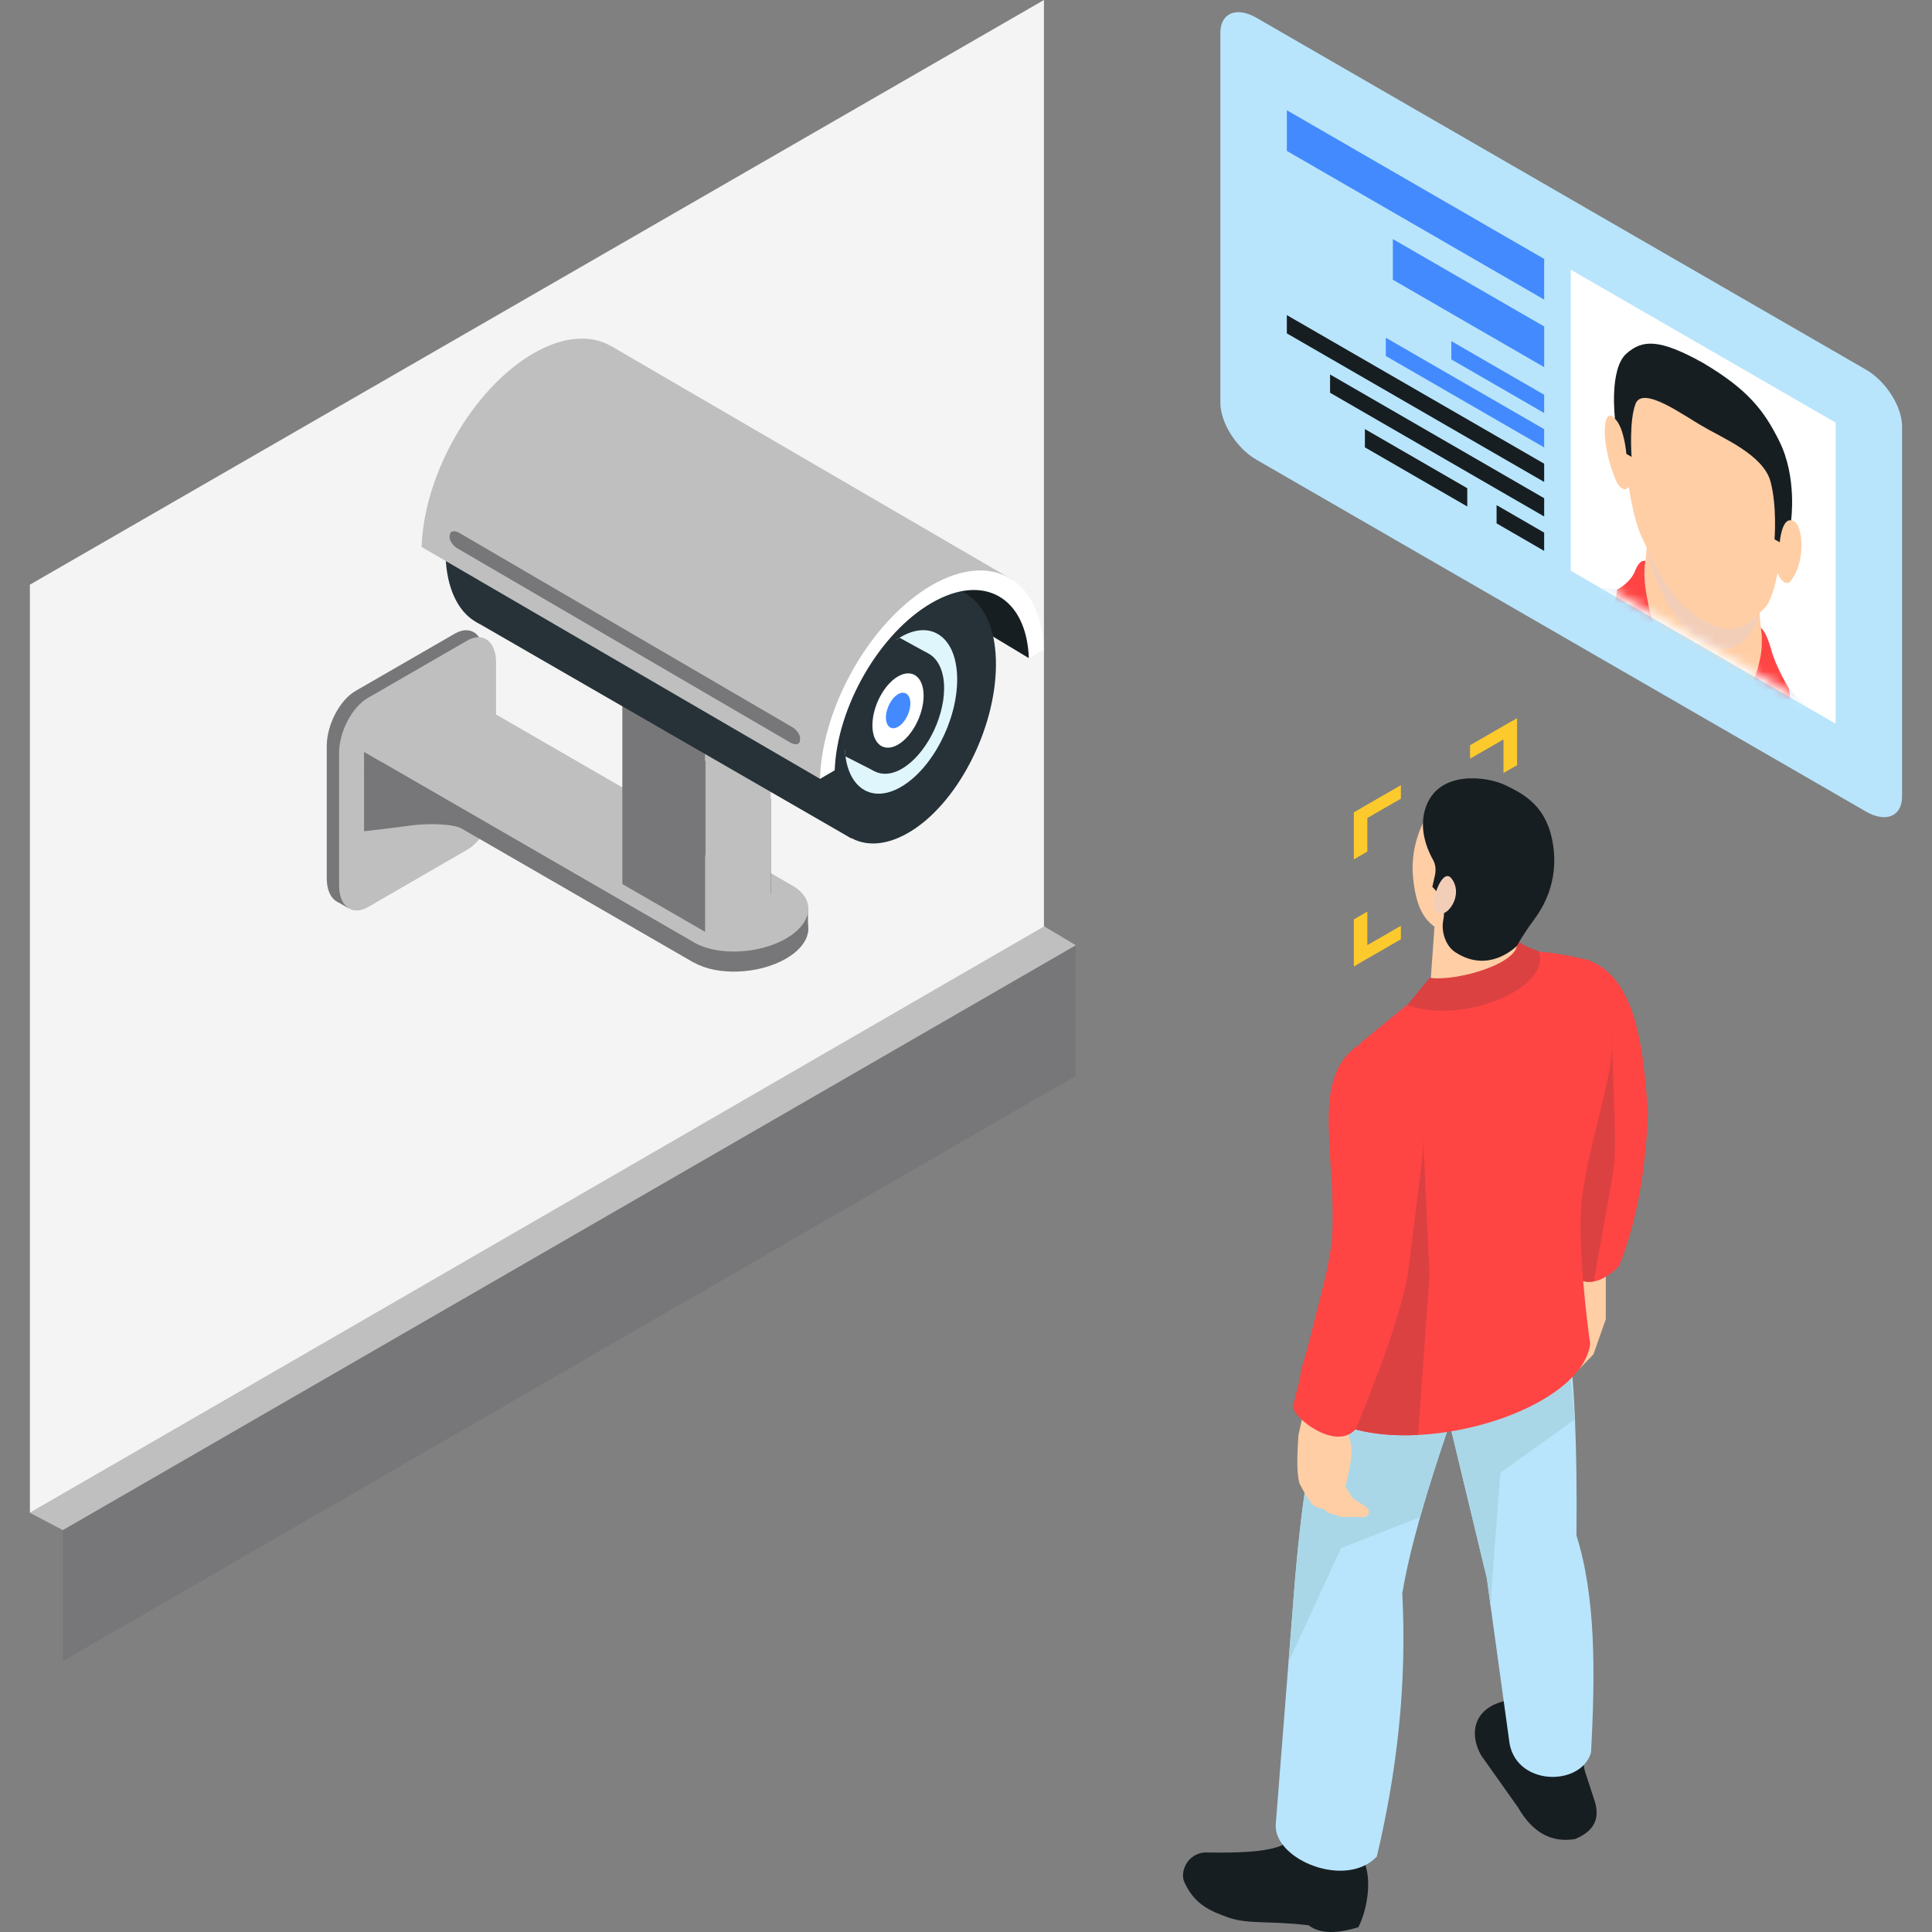
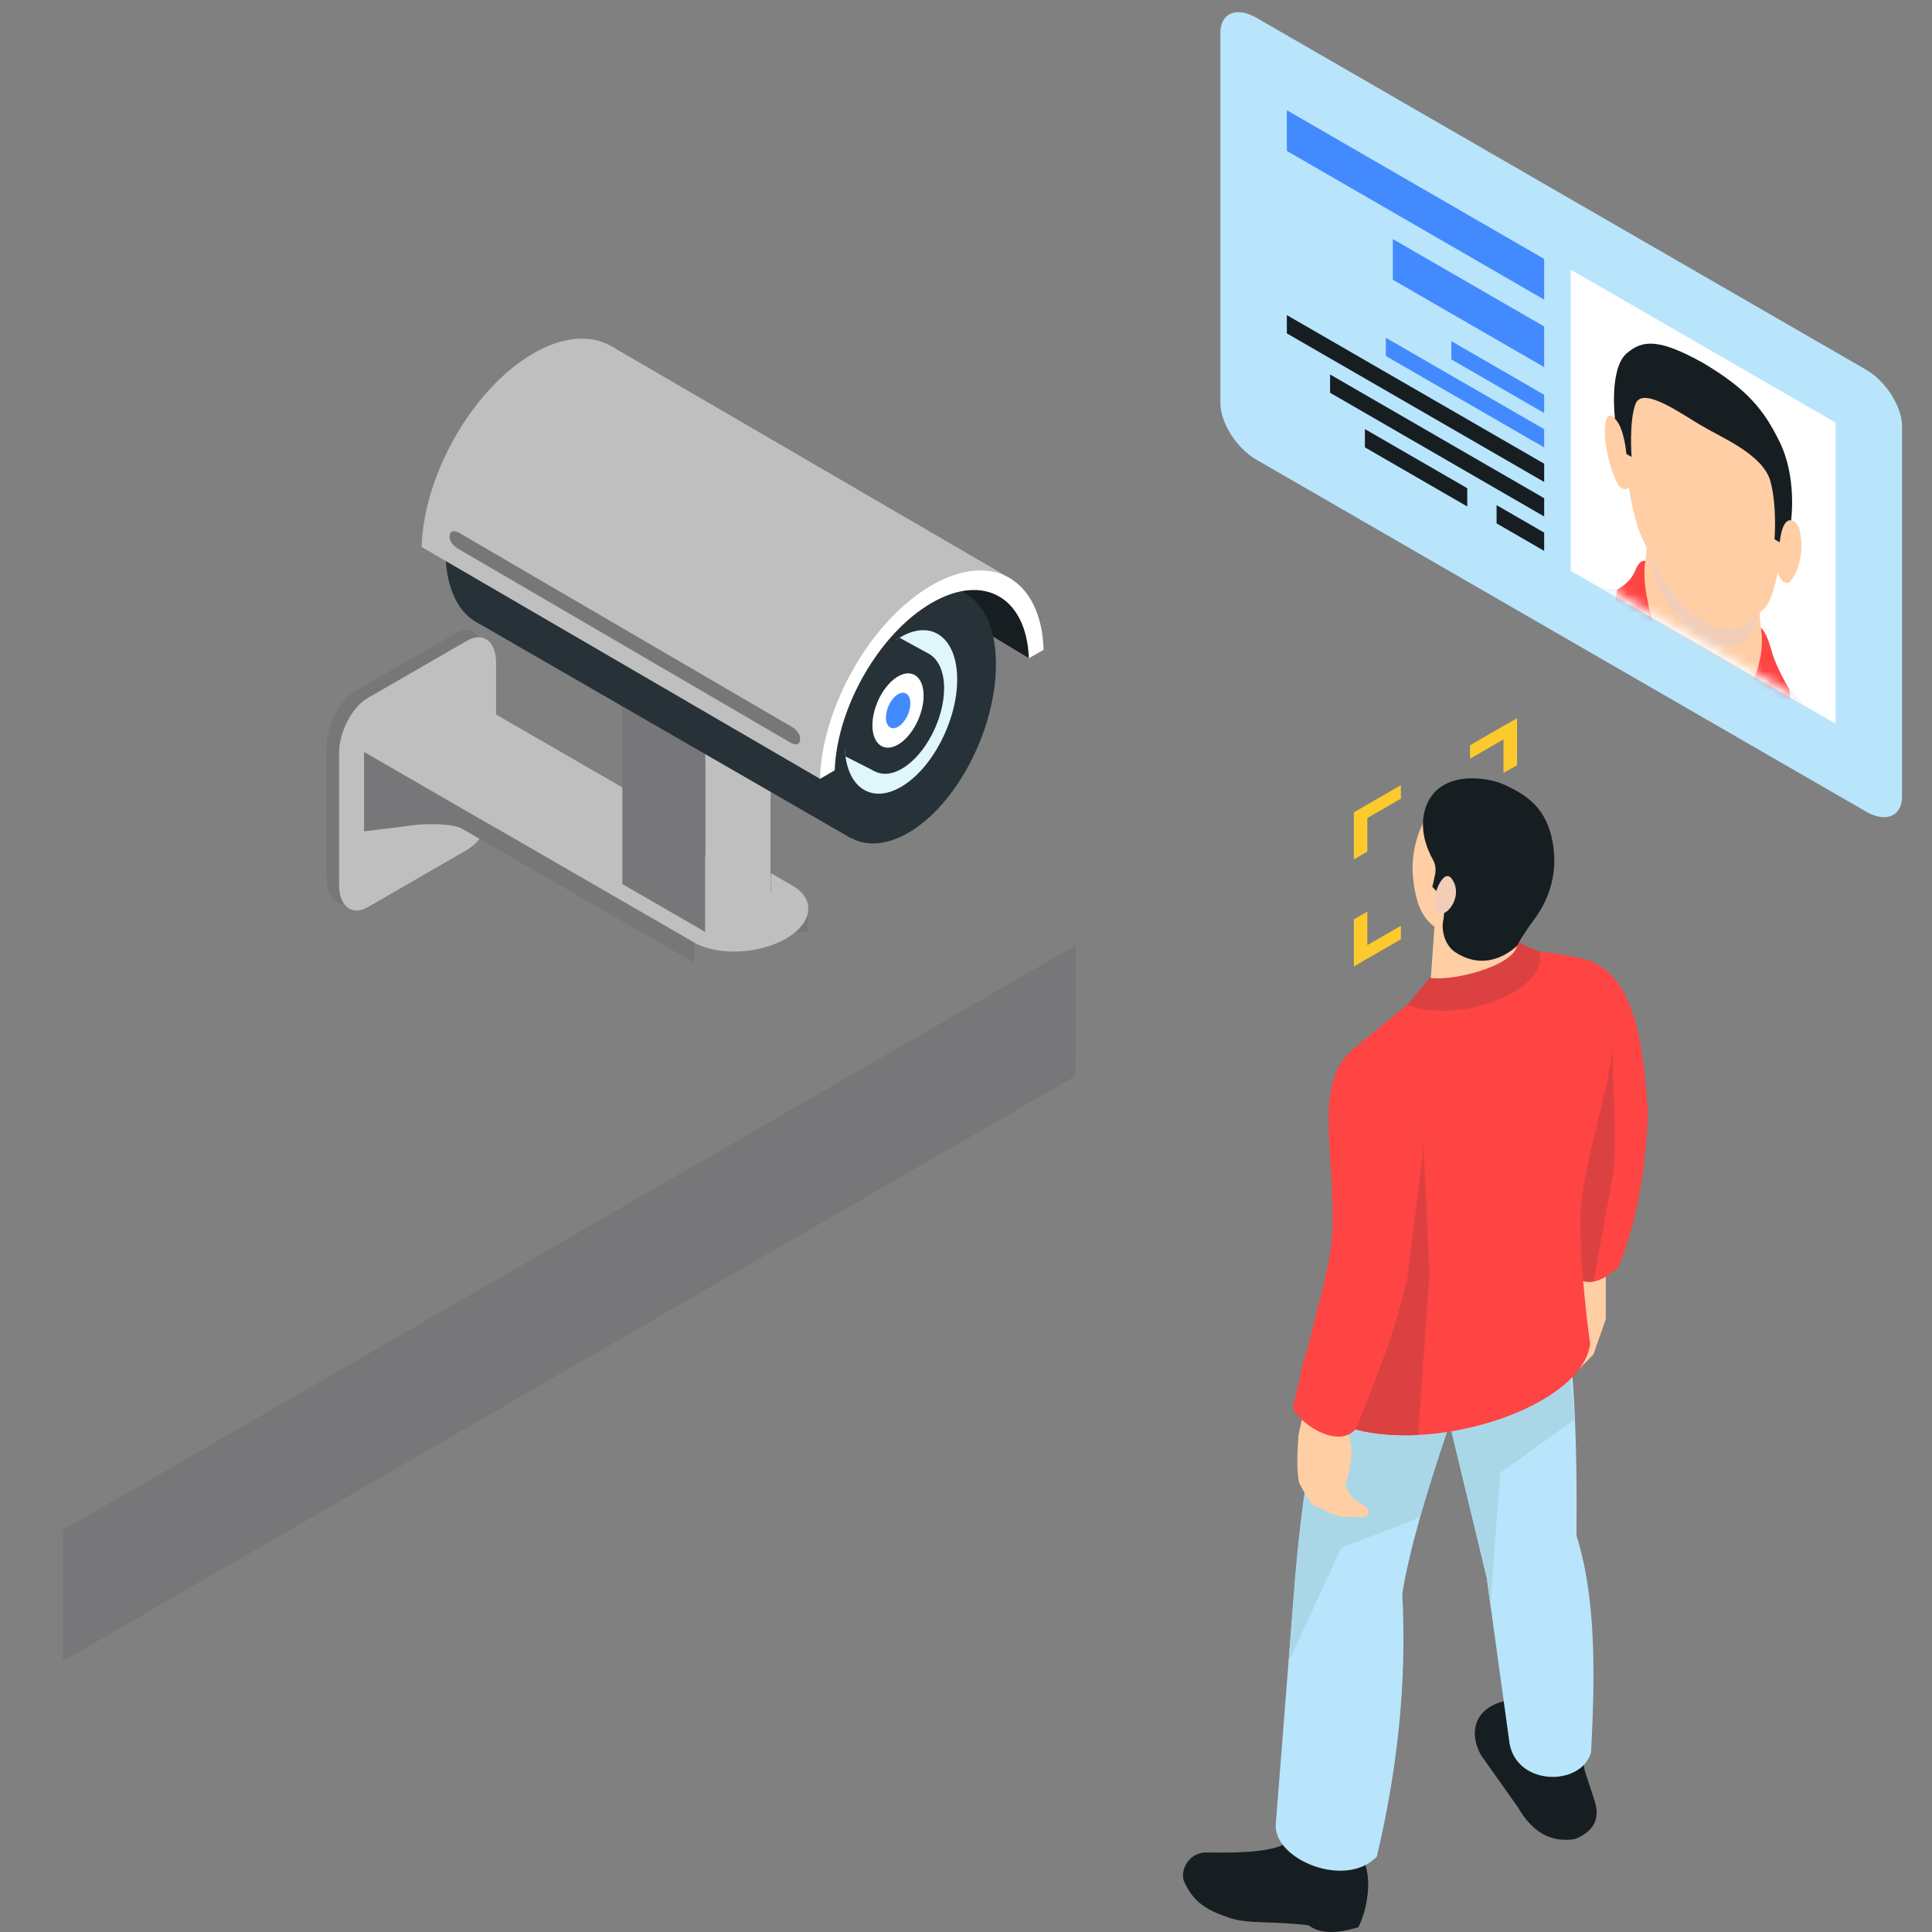
<svg xmlns="http://www.w3.org/2000/svg" width="200" height="200" viewBox="0 0 200 200" fill="none">
  <rect x="0" y="0" width="200" height="200" fill="#808080" stroke="none" />
-   <path d="M108.07 0L3.096 60.524V156.615L108.07 96.091V0Z" fill="#F4F4F4" />
  <path d="M6.504 158.396V171.963L111.346 111.384L111.368 97.85L6.504 158.396Z" fill="#777779" />
-   <path d="M6.504 158.396L111.368 97.85L108.092 95.893L3.096 156.604L6.504 158.396Z" fill="#BFBFBF" />
  <path d="M47.085 87.251L36.817 93.177C35.178 94.123 33.826 93.111 33.826 90.923V77.225C33.826 75.037 35.167 72.464 36.817 71.518L47.085 65.592C48.724 64.647 50.076 65.658 50.076 67.846V81.545C50.076 83.744 48.724 86.306 47.085 87.251Z" fill="#777779" />
  <path d="M36.047 94.013L34.914 93.342V92.386L36.717 93.034L36.047 94.013Z" fill="#777779" />
  <path d="M48.361 87.966L38.092 93.903C36.454 94.848 35.102 93.837 35.102 91.649V77.95C35.102 75.762 36.443 73.189 38.092 72.244L48.361 66.318C49.999 65.373 51.351 66.384 51.351 68.572V82.271C51.351 84.448 50.01 87.02 48.361 87.966Z" fill="#BFBFBF" />
-   <path d="M82.037 93.76L47.877 74.036L37.685 79.918L71.845 99.642C74.275 101.038 78.552 100.862 81.355 99.246C84.159 97.63 84.467 95.156 82.037 93.76Z" fill="#777779" />
  <path d="M83.642 93.738H81.553V96.476H83.642V93.738Z" fill="#777779" />
  <path d="M82.037 91.682L47.877 71.958L37.685 77.84L71.845 97.564C74.275 98.96 78.552 98.784 81.355 97.168C84.159 95.552 84.467 93.078 82.037 91.682Z" fill="#BFBFBF" />
  <path d="M37.685 77.84V86.053C37.685 86.053 40.126 85.778 42.589 85.448C44.271 85.217 46.932 85.261 47.855 85.8C54.089 89.406 71.845 99.653 71.845 99.653V97.575L37.685 77.84Z" fill="#777779" />
  <path d="M79.782 92.463L71.195 87.504V77.708L79.782 82.667V92.463Z" fill="#171E22" />
  <path d="M73.01 96.476L64.424 91.517V69.473L73.01 74.443V96.476Z" fill="#777779" />
  <path d="M79.782 92.463L73.01 96.475V76.257L79.782 72.244V92.463Z" fill="#BFBFBF" />
  <path d="M106.509 68.132L91.787 59.271L93.414 56.61C93.414 56.61 103.375 58.754 104.848 60.832C107.784 64.977 106.509 68.132 106.509 68.132Z" fill="#171E22" />
  <path d="M100.22 61.612L60.992 39.019L49.25 64.361L88.126 86.79L100.22 61.612Z" fill="#263238" />
  <path d="M103.101 68.825C103.068 75.597 99 83.359 93.998 86.229C88.962 89.12 84.894 86.053 84.894 79.346C84.894 72.64 88.973 64.845 93.998 61.942C99.022 59.029 103.134 62.118 103.101 68.825Z" fill="#263238" />
  <path d="M93.26 65.933C93.095 66.032 92.93 66.142 92.765 66.252L95.547 67.857L90.907 79.511L87.455 77.543C87.642 81.49 90.171 83.249 93.26 81.468C96.481 79.61 99.087 74.63 99.087 70.331C99.087 66.054 96.481 64.075 93.26 65.933Z" fill="#E0F6FD" />
  <path d="M96.009 67.604L93.128 66.021C89.984 67.89 87.455 73.013 87.455 77.389C87.455 77.565 87.455 78.049 87.521 78.302L90.567 79.852L96.009 67.604Z" fill="#263238" />
  <path d="M97.735 71.254C97.724 74.465 95.767 78.192 93.348 79.588C90.929 80.984 88.862 79.423 88.873 76.213C88.884 73.003 90.841 69.275 93.26 67.879C95.679 66.494 97.746 68.044 97.735 71.254Z" fill="#263238" />
  <path d="M64.324 46.495C64.291 53.268 60.223 61.03 55.221 63.899C50.185 66.791 46.117 63.723 46.117 57.017C46.117 50.31 50.196 42.515 55.221 39.613C60.245 36.699 64.357 39.789 64.324 46.495Z" fill="#263238" />
  <path d="M43.643 56.621L84.882 80.622C84.882 80.622 87.785 68.363 92.689 64.24C97.911 59.842 104.859 60.04 104.859 60.04L63.312 35.852C63.312 35.852 55.22 35.039 49.25 42.9C45.951 47.243 43.643 56.621 43.643 56.621Z" fill="#BFBFBF" />
  <path d="M86.409 79.742C86.64 73.189 91.049 65.526 96.458 62.404C101.867 59.282 106.276 61.854 106.507 68.143L108.035 67.263C107.804 59.974 102.714 56.973 96.458 60.579C90.202 64.196 85.112 73.069 84.881 80.633L86.409 79.742Z" fill="white" />
  <path d="M45.171 55.741C45.402 49.189 49.81 41.526 55.22 38.403C60.629 35.281 65.038 37.854 65.269 44.142L66.797 43.263C66.566 35.974 61.475 32.972 55.22 36.578C48.964 40.195 43.873 49.068 43.643 56.632L45.171 55.741Z" fill="#BFBFBF" />
  <path d="M95.612 72.024C95.612 73.97 94.424 76.235 92.962 77.082C91.5 77.928 90.312 77.026 90.312 75.081C90.312 73.135 91.5 70.87 92.962 70.023C94.435 69.177 95.612 70.078 95.612 72.024Z" fill="white" />
  <path d="M94.24 72.816C94.24 73.75 93.679 74.828 92.975 75.234C92.283 75.641 91.711 75.213 91.711 74.278C91.711 73.343 92.272 72.266 92.975 71.859C93.668 71.463 94.24 71.892 94.24 72.816Z" fill="#448AFF" />
  <path d="M81.837 76.884L47.347 56.764C46.864 56.478 46.501 55.928 46.545 55.544L46.567 55.346C46.611 54.961 47.05 54.873 47.534 55.159L82.023 75.278C82.507 75.564 82.87 76.114 82.826 76.499L82.804 76.697C82.76 77.082 82.32 77.159 81.837 76.884Z" fill="#777779" />
  <path d="M130.057 47.584L193.176 84.019C195.232 85.206 196.903 84.503 196.903 82.447V44.153C196.903 42.097 195.232 39.459 193.176 38.272L130.057 1.836C128.001 0.649 126.33 1.352 126.33 3.408V41.691C126.33 43.758 128.001 46.396 130.057 47.584Z" fill="#B8E5FC" />
  <path d="M162.602 59.084L190.022 74.916V43.747L162.602 27.915V59.084Z" fill="white" />
  <path d="M133.213 15.623L159.852 31.015V26.804L133.213 11.412V15.623Z" fill="#448AFF" />
  <path d="M144.186 28.959L159.853 38.008V33.797L144.186 24.748V28.959Z" fill="#448AFF" />
  <path d="M150.242 35.314L159.851 40.866V42.757L150.242 37.205V35.314Z" fill="#448AFF" />
  <path d="M143.459 36.853V34.962L159.852 44.428V46.319L143.459 36.853Z" fill="#448AFF" />
  <path d="M133.213 34.511L159.852 49.892V48.002L133.213 32.62V34.511Z" fill="#171E22" />
  <path d="M137.688 38.766L159.852 51.575V53.466L137.688 40.657V38.766Z" fill="#171E22" />
  <path d="M141.293 44.417L151.892 50.541V52.432L141.293 46.308V44.417Z" fill="#171E22" />
  <path d="M154.926 52.289L159.851 55.137V57.028L154.926 54.18V52.289Z" fill="#171E22" />
  <mask id="mask0_8141_38519" style="mask-type:luminance" maskUnits="userSpaceOnUse" x="163" y="28" width="27" height="47">
    <path d="M163.01 58.853L189.605 74.201V43.977L163.01 28.618V58.853Z" fill="white" />
  </mask>
  <g mask="url(#mask0_8141_38519)">
    <path opacity="0.2" d="M166.143 66.186L170.474 67.802L175.895 74.894L171.618 66.956C171.618 66.956 169.265 63.207 169.133 63.218C168.99 63.229 166.143 66.186 166.143 66.186Z" fill="#2291D8" />
    <path d="M176.311 75.487L183.853 69.858C183.853 69.858 192.341 78.786 193.968 80.984C195.595 83.183 196.584 88.538 196.584 88.538L156.037 65.131C156.037 65.131 157.027 60.92 158.654 60.601C160.281 60.271 168.769 61.151 168.769 61.151L176.311 75.487Z" fill="#DDEAF8" />
    <path d="M176.311 75.487L182.83 70.859L182.336 65.57L181.797 59.7L170.813 53.356L170.275 58.6L169.791 63.328L176.311 75.487Z" fill="#FFCEA5" />
    <path d="M176.31 66.527C179.245 68.22 181.356 66.274 182.148 63.481L181.796 59.7L170.813 53.356L170.461 56.731C171.264 60.447 173.374 64.834 176.31 66.527Z" fill="#F2CEB9" />
    <path d="M176.311 39.932L180.466 43.395L183.853 46.363L184.534 54.103C184.534 54.103 185.887 53.114 186.326 55.016C186.865 57.358 185.909 59.414 185.7 59.645C185.491 59.886 185.282 60.689 184.611 60.194C184.369 60.018 184.172 59.678 184.018 59.315C183.732 60.7 183.281 62.382 182.676 62.932C181.632 63.888 180.06 66.428 176.311 64.229C172.562 62.096 170.989 57.742 169.945 55.577C169.34 54.323 168.889 52.124 168.604 50.409C168.45 50.596 168.252 50.706 168.01 50.607C167.339 50.332 167.141 49.288 166.921 48.804C166.713 48.32 165.756 45.165 166.284 43.439C166.724 42.032 168.076 44.593 168.076 44.593L168.757 37.645L172.144 38.579L176.311 39.932Z" fill="#FFCEA5" />
    <path d="M176.31 44.153C178.179 45.286 182.522 47.045 183.28 49.837C183.973 52.41 183.698 55.829 183.698 55.829L184.237 56.137C184.237 56.137 184.446 53.675 185.413 53.872C185.413 53.872 186.051 49.42 184.204 45.693C182.61 42.471 180.927 40.316 176.299 37.568C171.681 34.995 169.999 35.193 168.394 36.578C166.547 38.172 167.185 43.362 167.185 43.362C168.152 44.274 168.361 46.99 168.361 46.99L168.9 47.298C168.9 47.298 168.625 43.56 169.317 41.79C170.087 39.866 174.43 43.12 176.31 44.153Z" fill="#171E22" />
    <path opacity="0.2" d="M186.481 77.928L182.149 74.542L176.729 75.366L181.005 72.376C181.005 72.376 183.358 71.342 183.49 71.507C183.622 71.672 186.481 77.928 186.481 77.928Z" fill="#2291D8" />
    <path d="M182.271 64.977C182.271 64.977 182.82 65.296 183.348 67.231C183.854 69.1 185.195 71.288 185.195 71.288C185.525 73.838 185.987 75.344 186.471 77.928C186.471 77.928 183.777 75.487 182.271 73.695L176.301 75.487C176.301 75.487 178.412 72.728 180.567 71.463C181.545 70.892 181.875 69.616 182.172 68.33C182.59 66.571 182.271 64.977 182.271 64.977Z" fill="#FF4444" />
    <path d="M170.342 58.083C170.342 58.083 169.793 57.764 169.265 59.095C168.759 60.381 167.418 61.019 167.418 61.019C167.088 63.185 166.626 64.163 166.143 66.186C166.143 66.186 168.836 66.857 170.342 66.802L176.312 75.487C176.312 75.487 174.201 70.287 172.047 66.538C171.068 64.845 170.738 63.185 170.441 61.547C170.035 59.326 170.342 58.083 170.342 58.083Z" fill="#FF4444" />
  </g>
  <path d="M145.021 81.281L141.547 83.282L140.15 84.096V85.492V88.966L141.547 88.153V84.678L145.021 82.677V81.281Z" fill="#FCCA2D" />
  <path d="M157.048 79.214V75.74V74.344L155.641 75.147L152.178 77.147V78.544L155.641 76.543V80.017L157.048 79.214Z" fill="#FCCA2D" />
  <path d="M152.178 93.111L155.641 91.099L157.048 90.297V88.9V85.426L155.641 86.229V89.703L152.178 91.704V93.111Z" fill="#FF9900" />
  <path d="M140.15 95.178V98.652V100.049L141.547 99.235L145.021 97.234V95.838L141.547 97.839V94.365L140.15 95.178Z" fill="#FCCA2D" />
  <path d="M155.971 176.042C152.573 176.746 152.024 179.395 153.321 181.704L157.158 187.124C158.598 189.62 160.522 190.796 163.051 190.379C165.316 189.444 165.624 187.949 164.997 186.19L164.052 183.298L162.578 175.459L155.971 176.042Z" fill="#171E22" />
  <path d="M164.701 181.429C163.635 185.035 156.676 184.914 156.214 180.088L154.312 166.29C154.312 166.279 153.916 163.376 153.916 163.376L150.068 147.391L149.232 143.916L151.794 142.443L161.964 136.583C162.525 139.134 162.865 142.663 163.041 146.94C163.195 150.48 163.239 154.526 163.195 158.957C165.196 165.267 165.152 173.183 164.701 181.429Z" fill="#B8E5FC" />
  <path d="M141.097 192.478C142.185 194.6 141.415 197.998 140.613 199.504C138.447 200.175 136.655 200.219 135.467 199.306C131.476 198.822 129.201 199.218 127.167 198.503C125.012 197.745 123.55 196.997 122.56 194.732C122.186 193.732 122.89 191.929 124.693 191.764C128.035 191.83 131.037 191.742 132.719 191.027L135.885 186.003L140.8 190.39L141.097 192.478Z" fill="#171E22" />
  <path d="M153.917 136.583C153.191 138.562 152.477 140.519 151.795 142.443C151.201 144.125 150.619 145.774 150.069 147.391C148.903 150.821 147.848 154.086 147.001 157.077C146.177 160.001 145.539 162.662 145.165 164.96C145.66 174.47 144.594 183.485 142.527 192.193C139.327 195.557 131.939 192.544 132.06 188.927L133.39 172.029L133.929 165.136C134.611 156.208 135.809 147.995 137.821 140.904L153.917 136.583Z" fill="#B8E5FC" />
  <path d="M163.041 146.929L155.323 152.459C155.323 152.459 154.279 165.707 154.312 166.268L153.916 163.365L150.068 147.38C148.902 150.81 147.847 154.075 147 157.066L138.832 160.254L133.4 172.029L133.939 165.136C134.621 156.208 135.819 147.995 137.831 140.904L153.927 136.572C153.201 138.551 152.487 140.508 151.805 142.432L161.975 136.572L163.041 146.929Z" fill="#AAD7E7" />
  <path d="M166.229 128.403C166.229 128.524 166.229 136.572 166.229 136.572L164.953 140.2L163.491 141.707L159.28 139.376L158.73 132.064L161.93 128.403H166.229Z" fill="#FFCEA5" />
  <path d="M170.595 115.21C170.364 121.301 169.397 126.622 167.594 131.075C166.615 132.042 165.758 132.526 164.988 132.658C163.823 132.867 162.844 132.295 161.932 131.427L163.119 117.002L163.163 116.452L160.568 109.68C160.799 103.017 159.073 98.96 164.35 99.378C169.595 101.225 170.144 109.185 170.595 115.21Z" fill="#FF4444" />
  <path d="M166.934 121.719L164.988 132.647C163.823 132.856 162.844 132.284 161.932 131.416L163.119 116.991L166.923 106.777C166.813 112.406 167.55 118.2 166.934 121.719Z" fill="#DC4141" />
  <path d="M163.614 126.259C163.548 131.801 164.614 139.134 164.614 139.134C163.954 144.059 155.005 148.138 146.803 148.545C142.922 148.743 139.217 148.116 136.633 146.368C136.524 146.291 136.414 146.214 136.315 146.137C134.874 145.071 134.259 143.213 134.786 141.487C136.007 137.474 138.426 128.843 138.173 123.929C137.766 115.903 137.557 111.395 141.042 107.8C141.042 107.8 147.32 102.742 150.387 99.972C156.445 97.729 160.084 98.4 164.361 99.367C164.361 99.367 167.275 100.423 166.901 108.415C166.703 112.637 163.68 120.729 163.614 126.259Z" fill="#FF4444" />
  <path d="M135.786 142.366L134.412 148.578C134.313 150.403 134.181 152.107 134.5 153.525C135.017 154.482 135.335 155.186 136.006 155.889C136.446 156.076 136.776 156.197 136.974 156.175L137.457 156.593L138.876 157.033H140.734C141.888 157.23 141.998 156.219 141.173 155.834L140.063 155.131L139.271 153.888C139.271 153.888 140.03 151.173 139.887 149.842C139.755 148.512 138.777 146.544 138.777 146.544L139.348 142.916L135.786 142.366Z" fill="#FFCEA5" />
  <path d="M147.979 131.976L146.803 148.545C142.922 148.743 139.216 148.116 136.633 146.368L139.843 135.956L147.308 117.266L147.979 131.976Z" fill="#DC4141" />
  <path d="M133.84 145.598C133.84 146.753 138.293 150.282 140.359 147.929C142.635 142.267 144.559 137.463 145.692 132.251L147.198 120.169C148.012 114.396 145.428 108.965 140.777 108.097C135.137 111.725 138.831 120.289 137.732 130.129L133.84 145.598Z" fill="#FF4444" />
  <path d="M160.26 89.439C160.458 93.001 158.194 96.08 154.675 96.663C147.925 97.784 146.682 94.64 146.287 90.924C145.792 86.35 148.628 81.358 152.366 81.249C156.094 81.127 160.063 85.888 160.26 89.439Z" fill="#FFCEA5" />
  <path d="M148.869 90.671L147.979 103.237C153.245 105.733 157.346 101.874 157.027 98.84L157.005 90.704L148.869 90.671Z" fill="#FFCEA5" />
  <path d="M145.66 104.062C151.817 106.129 160.613 102.138 159.304 98.488C158.348 98.07 158.029 98.092 157.028 97.355C157.688 99.686 150.773 101.632 147.991 101.225L145.66 104.062Z" fill="#DC4141" />
  <path d="M148.275 91.814L148.55 90.583C148.671 90.044 148.605 89.472 148.341 88.999C147.748 87.944 146.824 85.789 147.594 83.568C148.946 79.665 153.959 80.391 155.763 81.248C157.939 82.271 160.171 83.546 160.776 87.471C161.381 91.396 159.633 94.101 158.72 95.321C157.698 96.684 157.027 97.916 157.027 97.916C157.027 97.916 154.179 100.895 150.639 98.565C149.639 97.905 149.166 96.41 149.408 95.244C149.848 93.122 148.275 91.814 148.275 91.814Z" fill="#171E22" />
  <path d="M150.266 90.945C151.75 92.891 149.221 95.794 148.518 94.057C148.122 93.067 149.353 89.758 150.266 90.945Z" fill="#F2CEB9" />
</svg>